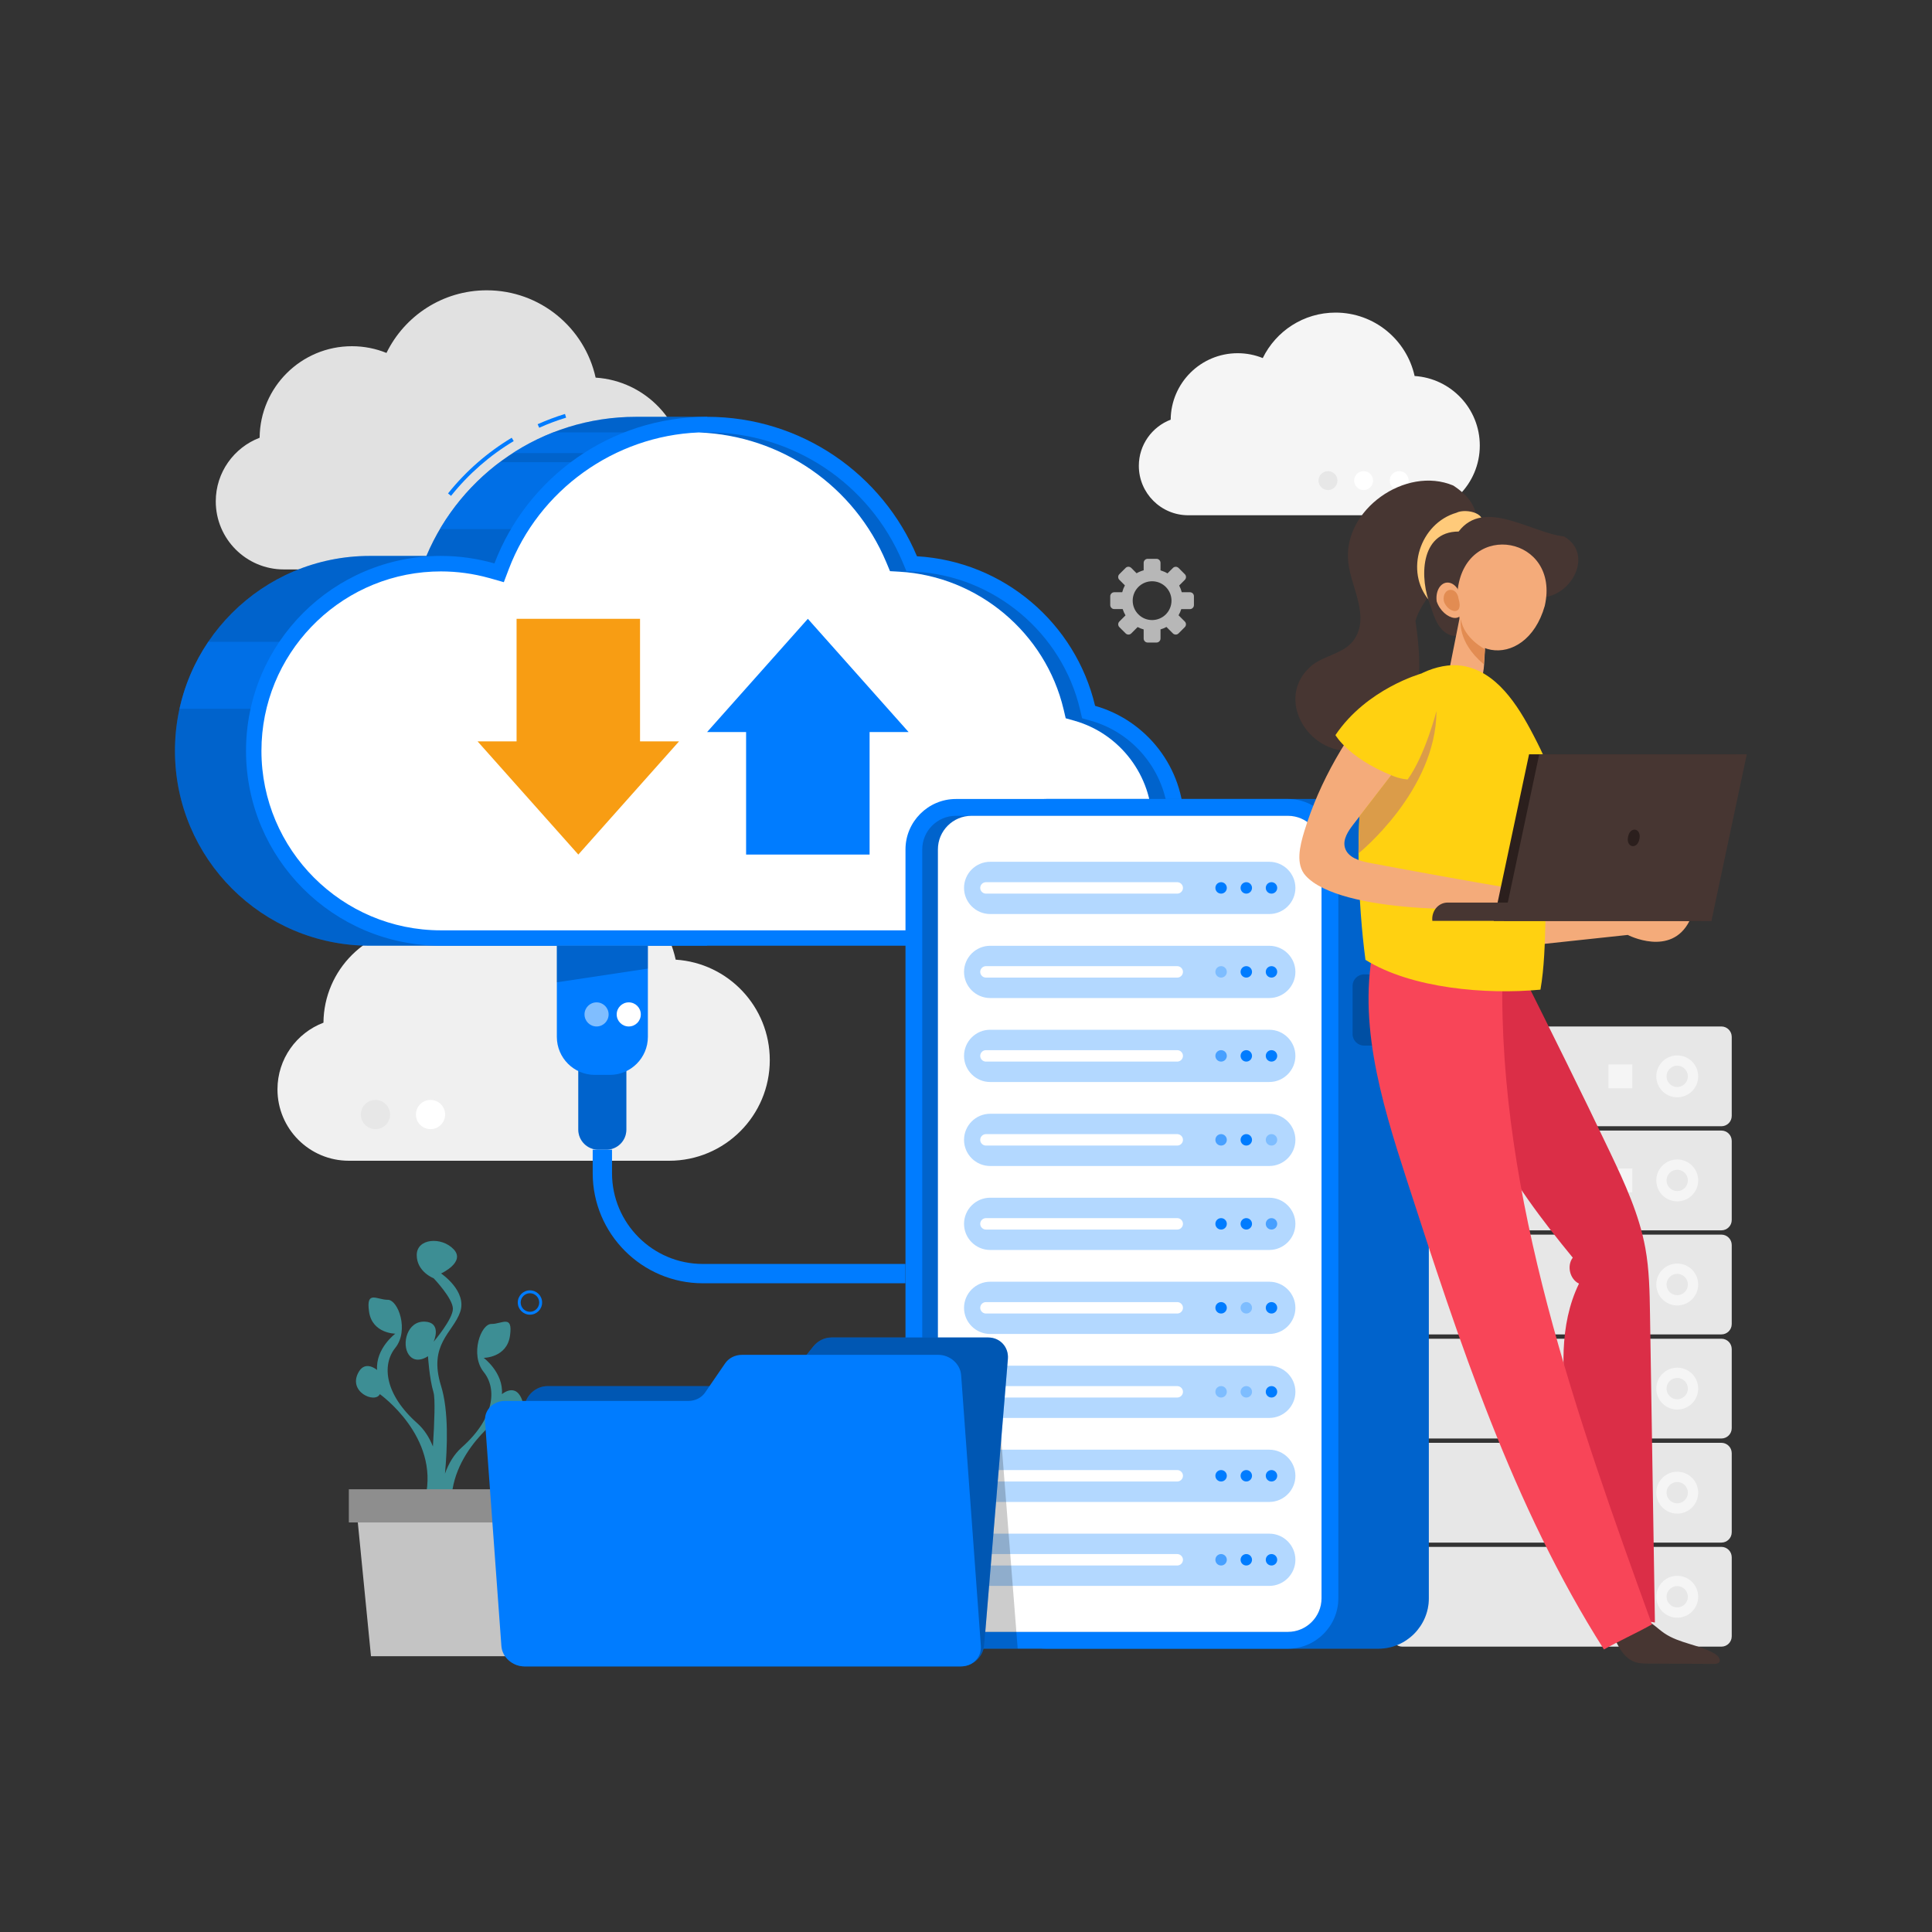
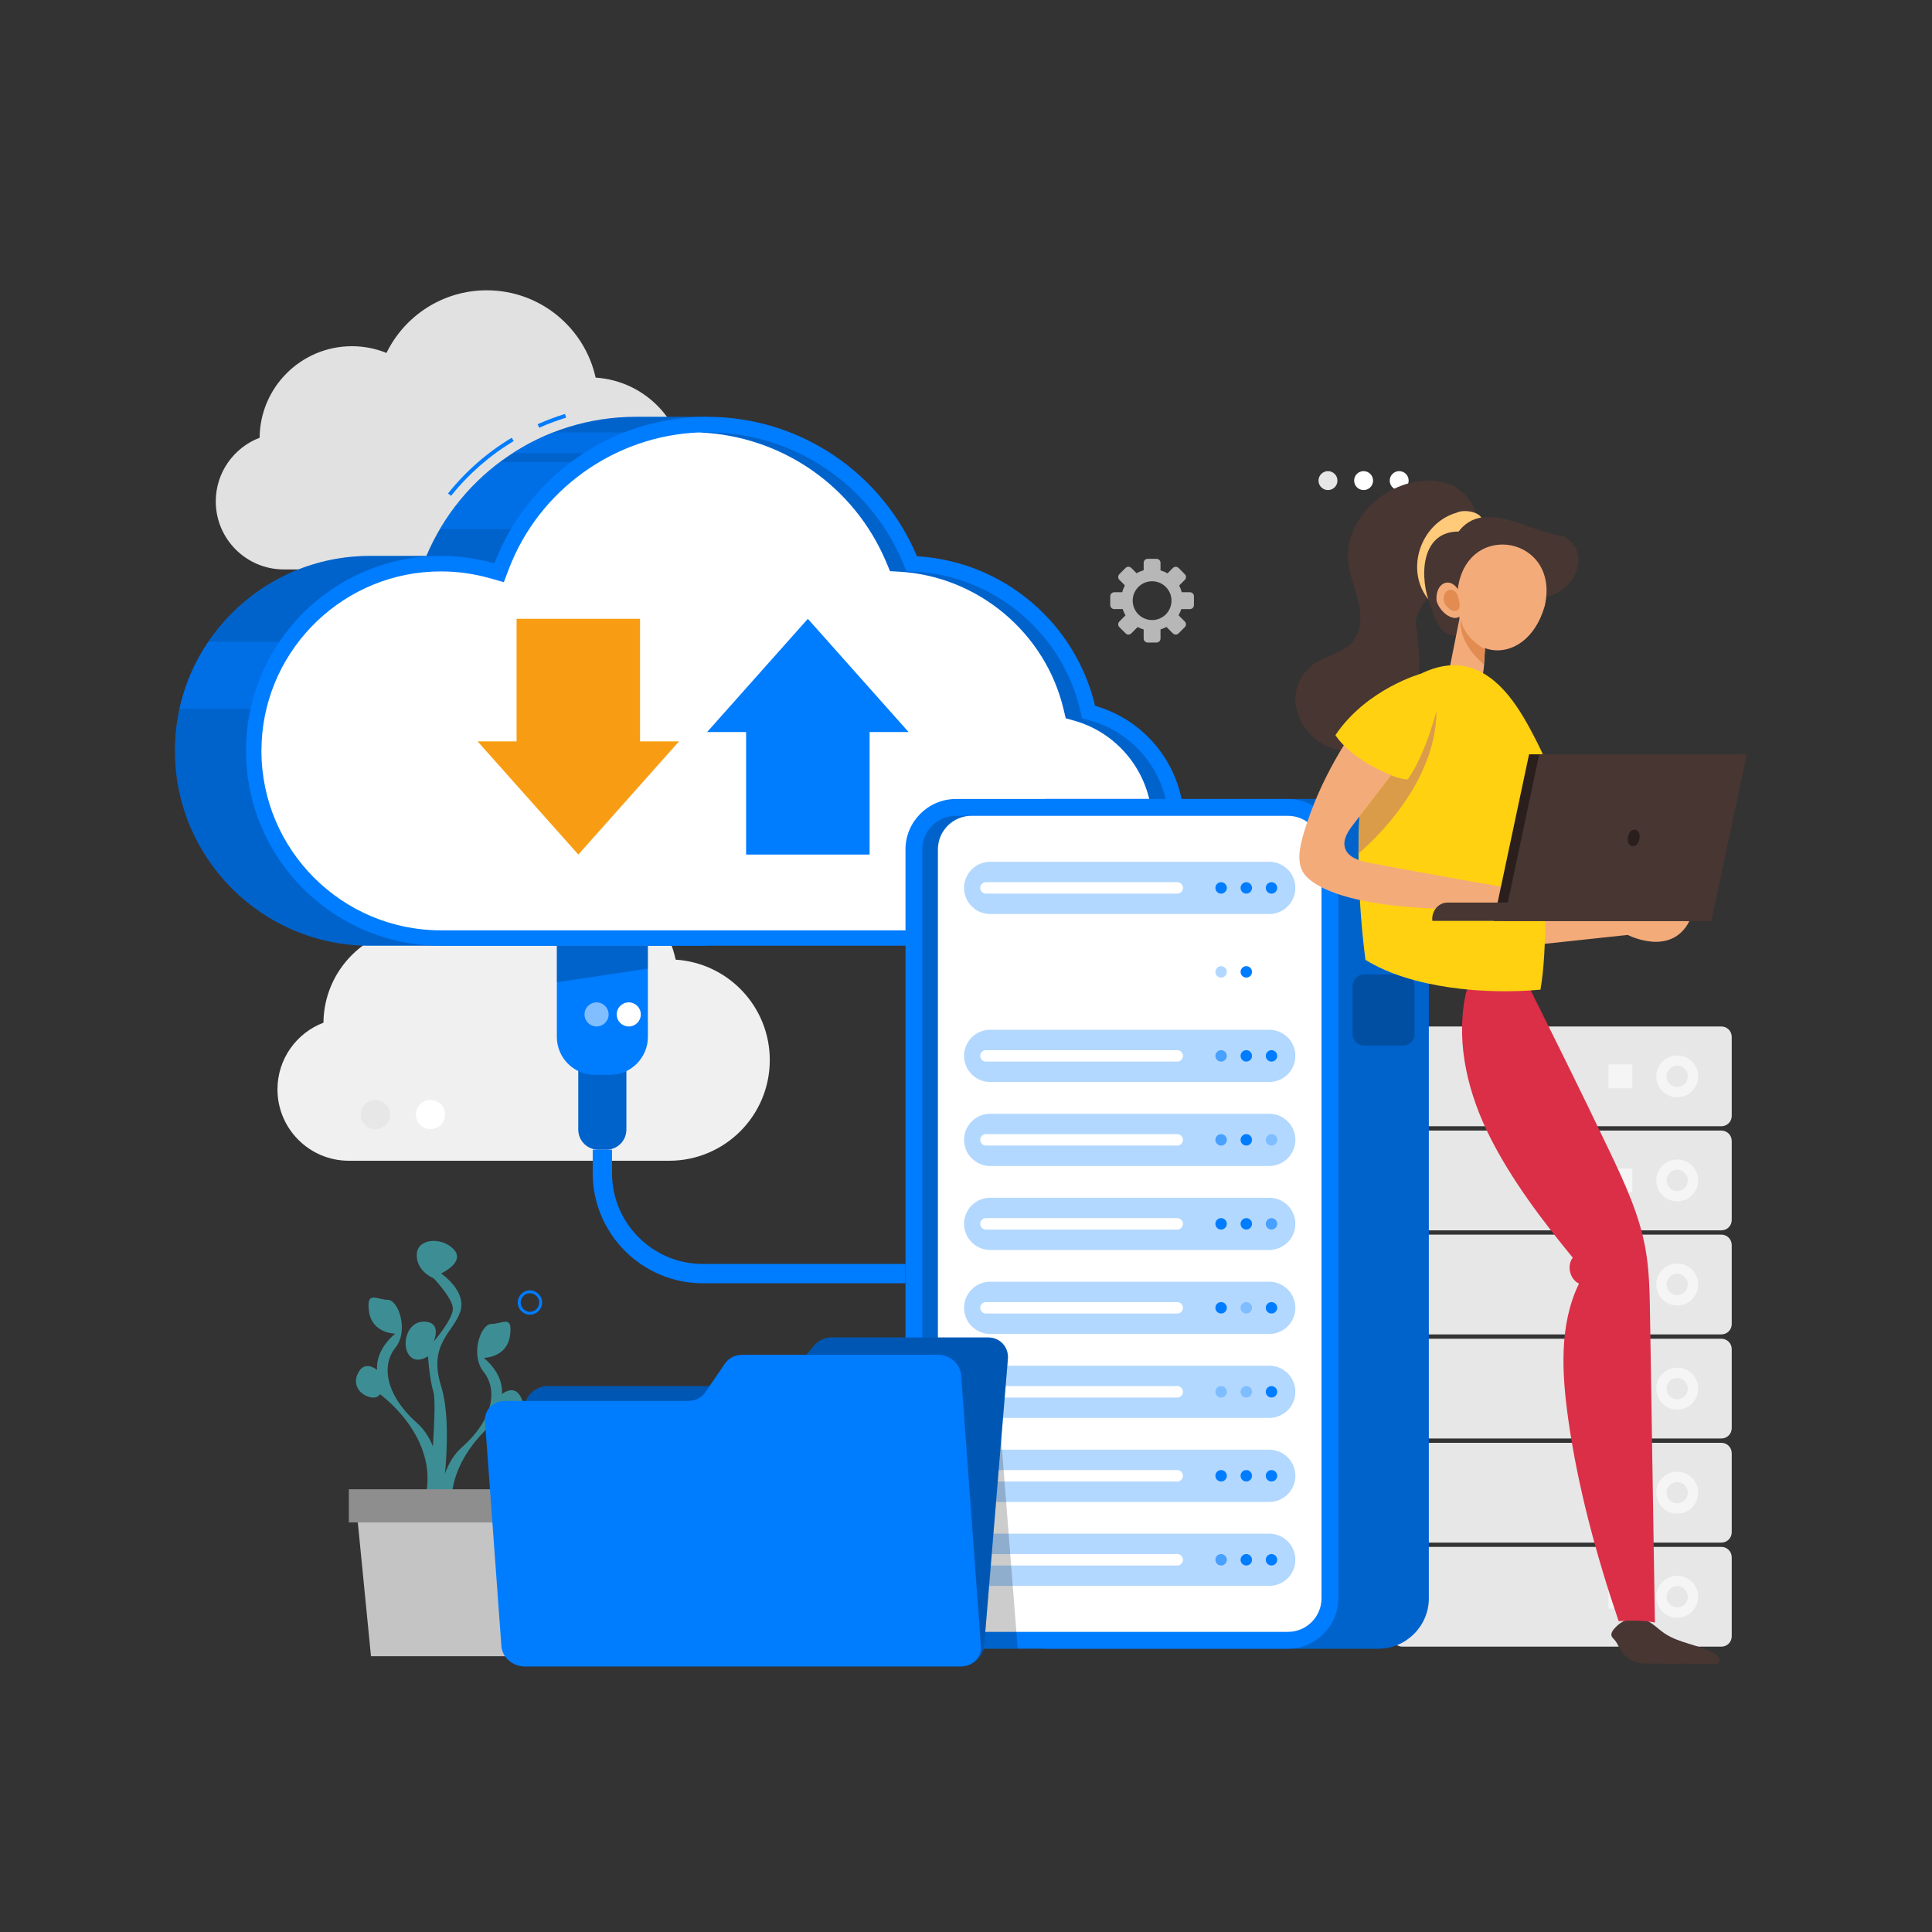
<svg xmlns="http://www.w3.org/2000/svg" version="1.1" id="Layer_1" x="0px" y="0px" viewBox="0 0 500 500" style="enable-background:new 0 0 500 500;" xml:space="preserve">
  <rect x="0" y="0" width="500" height="500" fill="#333333" stroke="none" />
  <style type="text/css">
	.st0{fill:#EEF5FF;}
	.st1{fill:#EFEFEF;}
	.st2{opacity:0.63;}
	.st3{fill:#A9CBF7;}
	.st4{fill:#CFE5FF;}
	.st5{fill:#297EEC;}
	.st6{fill:#F89D13;}
	.st7{fill:#FFFFFF;}
	.st8{fill:#CBDBEF;}
	.st9{fill:#ECECEC;}
	.st10{fill:#3D8E94;}
	.st11{fill:#C4C4C4;}
	.st12{fill:#8E8E8E;}
	.st13{fill:#FD897B;}
	.st14{opacity:0.2;enable-background:new    ;}
	.st15{fill:#1A2E35;}
	.st16{fill:#007CFF;}
	.st17{fill:#FCC1BB;}
	.st18{fill:#FFD111;}
	.st19{fill:#EB827E;}
	.st20{fill:none;stroke:#1A2E35;stroke-width:0.686;stroke-linecap:round;stroke-linejoin:round;stroke-miterlimit:10;}
	.st21{fill:none;stroke:#1A2E35;stroke-width:0.5;stroke-linecap:round;stroke-linejoin:round;stroke-miterlimit:10;}
	.st22{opacity:0.6;fill:#FFFFFF;}
	.st23{opacity:0.7;fill:#FFFFFF;}
	.st24{fill:#092C24;}
	.st25{fill:#245558;}
	.st26{fill:#317277;}
	.st27{fill:#4095F2;}
	.st28{fill:#9BB8BC;}
	.st29{fill:#D68A2F;}
	.st30{fill:#184785;}
	.st31{fill:#124072;}
	.st32{fill:#E7E7E7;}
	.st33{fill:#F5F5F5;}
	.st34{fill:#E1E1E1;}
	.st35{fill:#F0F0F0;}
	.st36{opacity:0.2;}
	.st37{opacity:0.5;fill:#007CFF;}
	.st38{opacity:0.5;fill:#FFFFFF;}
	.st39{opacity:0.3;fill:#007CFF;}
	.st40{opacity:0.6;fill:#007CFF;}
	.st41{opacity:0.3;}
	.st42{fill:#473632;}
	.st43{fill:#DB2E47;}
	.st44{fill:#F84558;}
	.st45{fill:#F4AB7A;}
	.st46{fill:#FFCA7A;}
	.st47{fill:#E28C52;}
	.st48{fill:#DB9C49;}
	.st49{fill:#2B1F1D;}
	.st50{fill:#B7B7B7;}
	.st51{fill:#FAFAFA;}
	.st52{fill:#677A82;}
	.st53{fill:#455A64;}
	.st54{fill:#0064EE;}
	.st55{fill:#E8505B;}
	.st56{fill:#AEF0FF;}
	.st57{fill:#262626;}
	.st58{fill:#FFBE9D;}
	.st59{fill:#EB996E;}
	.st60{fill:#2B2B2B;}
	.st61{opacity:0.6;}
	.st62{fill:none;stroke:#839198;stroke-width:0.05;stroke-miterlimit:10;}
	.st63{opacity:0.1;}
	.st64{fill:#B78876;}
	.st65{fill:#AA6550;}
	.st66{opacity:0.4;}
	.st67{fill:#225959;}
	.st68{fill:#EFEFF4;}
	.st69{fill:#C6C9D3;}
	.st70{fill:#D7D9E0;}
	.st71{fill:#333435;}
	.st72{opacity:0.53;}
	.st73{fill:#6CD8A9;}
	.st74{fill:#448FEA;}
	.st75{clip-path:url(#SVGID_00000101091734156176621720000006435883096416227511_);fill:#DAA520;}
	.st76{opacity:0.57;fill:#FFFFFF;}
	.st77{clip-path:url(#SVGID_00000103945090891460217490000015032627038799469220_);fill:#DAA520;}
	.st78{clip-path:url(#SVGID_00000083786167902088931260000002988352923579393409_);fill:#DAA520;}
	.st79{fill:#DAA520;}
	.st80{fill:#74767B;}
	.st81{fill:#DD314B;}
	.st82{fill:url(#SVGID_00000121964904828480937600000004332662162256978061_);}
	.st83{fill:#F3D33F;}
	.st84{opacity:0.48;}
	.st85{fill:#F9C7B2;}
	.st86{fill:#191919;}
	.st87{fill:#FFCDB6;}
</style>
  <g>
    <g>
      <path class="st32" d="M445.5,400.33h-82.58c-1.47,0-2.67,1.19-2.67,2.67v20.48c0,1.47,1.19,2.67,2.67,2.67h82.58    c1.47,0,2.67-1.19,2.67-2.67V403C448.16,401.53,446.97,400.33,445.5,400.33z" />
      <path class="st33" d="M439.49,413.24c0,3-2.43,5.42-5.42,5.42c-3,0-5.42-2.43-5.42-5.42s2.43-5.42,5.42-5.42    C437.06,407.81,439.49,410.24,439.49,413.24z" />
      <path class="st32" d="M436.82,413.24c0,1.52-1.24,2.76-2.76,2.76s-2.76-1.24-2.76-2.76s1.24-2.76,2.76-2.76    S436.82,411.72,436.82,413.24z" />
      <rect x="416.27" y="410.15" class="st33" width="6.17" height="6.17" />
    </g>
    <g>
      <path class="st32" d="M445.5,373.4h-82.58c-1.47,0-2.67,1.19-2.67,2.67v20.48c0,1.47,1.19,2.67,2.67,2.67h82.58    c1.47,0,2.67-1.19,2.67-2.67v-20.48C448.16,374.59,446.97,373.4,445.5,373.4z" />
      <path class="st33" d="M439.49,386.3c0,3-2.43,5.42-5.42,5.42c-3,0-5.42-2.43-5.42-5.42s2.43-5.42,5.42-5.42    C437.06,380.88,439.49,383.31,439.49,386.3z" />
      <path class="st32" d="M436.82,386.3c0,1.52-1.24,2.76-2.76,2.76s-2.76-1.24-2.76-2.76s1.24-2.76,2.76-2.76    S436.82,384.78,436.82,386.3z" />
-       <rect x="416.27" y="383.22" class="st33" width="6.17" height="6.17" />
    </g>
    <g>
      <path class="st32" d="M445.5,346.46h-82.58c-1.47,0-2.67,1.19-2.67,2.67v20.48c0,1.47,1.19,2.67,2.67,2.67h82.58    c1.47,0,2.67-1.19,2.67-2.67v-20.48C448.16,347.65,446.97,346.46,445.5,346.46z" />
      <path class="st33" d="M439.49,359.37c0,3-2.43,5.42-5.42,5.42c-3,0-5.42-2.43-5.42-5.42s2.43-5.42,5.42-5.42    C437.06,353.94,439.49,356.37,439.49,359.37z" />
      <path class="st32" d="M436.82,359.37c0,1.52-1.24,2.76-2.76,2.76s-2.76-1.24-2.76-2.76c0-1.52,1.24-2.76,2.76-2.76    S436.82,357.84,436.82,359.37z" />
      <rect x="416.27" y="356.28" class="st33" width="6.17" height="6.17" />
    </g>
    <g>
      <path class="st32" d="M445.5,319.52h-82.58c-1.47,0-2.67,1.19-2.67,2.67v20.48c0,1.47,1.19,2.67,2.67,2.67h82.58    c1.47,0,2.67-1.19,2.67-2.67v-20.48C448.16,320.72,446.97,319.52,445.5,319.52z" />
      <path class="st33" d="M439.49,332.43c0,3-2.43,5.42-5.42,5.42c-3,0-5.42-2.43-5.42-5.42c0-3,2.43-5.42,5.42-5.42    C437.06,327.01,439.49,329.43,439.49,332.43z" />
      <path class="st32" d="M436.82,332.43c0,1.52-1.24,2.76-2.76,2.76s-2.76-1.24-2.76-2.76c0-1.52,1.24-2.76,2.76-2.76    S436.82,330.91,436.82,332.43z" />
      <rect x="416.27" y="329.34" class="st33" width="6.17" height="6.17" />
    </g>
    <g>
      <path class="st32" d="M445.5,292.59h-82.58c-1.47,0-2.67,1.19-2.67,2.67v20.48c0,1.47,1.19,2.67,2.67,2.67h82.58    c1.47,0,2.67-1.19,2.67-2.67v-20.48C448.16,293.78,446.97,292.59,445.5,292.59z" />
      <path class="st33" d="M439.49,305.49c0,3-2.43,5.42-5.42,5.42c-3,0-5.42-2.43-5.42-5.42c0-3,2.43-5.42,5.42-5.42    C437.06,300.07,439.49,302.5,439.49,305.49z" />
      <path class="st32" d="M436.82,305.49c0,1.52-1.24,2.76-2.76,2.76s-2.76-1.24-2.76-2.76c0-1.52,1.24-2.76,2.76-2.76    S436.82,303.97,436.82,305.49z" />
      <rect x="416.27" y="302.41" class="st33" width="6.17" height="6.17" />
    </g>
    <g>
      <path class="st32" d="M445.5,265.65h-82.58c-1.47,0-2.67,1.19-2.67,2.67v20.48c0,1.47,1.19,2.67,2.67,2.67h82.58    c1.47,0,2.67-1.19,2.67-2.67v-20.48C448.16,266.85,446.97,265.65,445.5,265.65z" />
      <path class="st33" d="M439.49,278.56c0,3-2.43,5.42-5.42,5.42c-3,0-5.42-2.43-5.42-5.42c0-3,2.43-5.42,5.42-5.42    C437.06,273.13,439.49,275.56,439.49,278.56z" />
      <path class="st32" d="M436.82,278.56c0,1.52-1.24,2.76-2.76,2.76s-2.76-1.24-2.76-2.76c0-1.52,1.24-2.76,2.76-2.76    S436.82,277.03,436.82,278.56z" />
      <rect x="416.27" y="275.47" class="st33" width="6.17" height="6.17" />
    </g>
  </g>
  <g>
    <g>
      <path class="st10" d="M134.58,361.19c-1.77-2.91-4.68-0.38-4.68-0.38c0.42-5.58-4.72-9.4-4.72-9.4s5.97,0,6.8-5.69    c0.83-5.69-2.08-3.04-4.81-3.08c-2.73-0.04-5.59,7.94-1.99,12.43c3.6,4.49,2.64,12.15-5.68,19.52c-2.03,1.8-3.41,4.19-4.34,6.78    c0.63-6.77,0.98-16.31-1.01-22.68c-3.38-10.82,3.06-13.73,4.94-19.14c1.87-5.41-4.94-9.98-4.94-9.98s6.39-2.91,3.27-6.24    c-3.12-3.33-9.57-2.88-9.57,1.47c0,4.35,4.37,6.01,4.37,6.01s4.99,5.2,4.99,7.9c0,2.7-4.99,8.53-4.99,8.53s2.29-4.98-2.29-5.2    c-4.58-0.21-6.03,5.82-4.16,8.52c1.87,2.7,4.99,0.42,4.99,0.42s0.36,5.82,1.43,9.36c0.47,1.56,0.25,7.66-0.15,14    c-0.92-2.29-2.23-4.39-4.05-6.01c-8.32-7.37-9.29-15.03-5.68-19.52c3.6-4.49,0.75-12.47-1.99-12.43    c-2.73,0.04-5.64-2.61-4.81,3.08c0.83,5.69,6.8,5.69,6.8,5.69s-5.13,3.82-4.72,9.4c0,0-2.91-2.53-4.68,0.38    c-3.16,5.2,4.16,8.42,5.39,5.87c0,0,15.51,10.98,11.77,26.79l0.87,1.28c-0.11,1.28-0.18,2.04-0.18,2.04l1.21-0.52l1.38,2.04    c-0.07,3.95,0.35,6.87,0.35,6.87l3.71-5.48c-3.74-15.81,11.77-26.79,11.77-26.79C130.42,369.62,137.74,366.39,134.58,361.19z" />
    </g>
    <polygon class="st11" points="131.55,428.63 96.01,428.63 92.18,389.72 135.38,389.72  " />
    <rect x="90.28" y="385.42" class="st12" width="47" height="8.59" />
  </g>
  <path class="st34" d="M67.19,113.29c0.11-13.1,10.76-23.69,23.89-23.69c3.16,0,6.18,0.62,8.94,1.74  c4.69-9.6,14.55-16.21,25.95-16.21c13.79,0,25.32,9.67,28.18,22.6c12.97,0.83,23.23,11.61,23.23,24.79  c0,13.72-11.13,24.85-24.85,24.85H73.46c-9.73,0-17.62-7.89-17.62-17.62C55.84,122.24,60.56,115.82,67.19,113.29z" />
  <g>
    <path class="st35" d="M83.71,264.67c0.12-13.73,11.28-24.83,25.04-24.83c3.32,0,6.48,0.65,9.38,1.82   c4.92-10.06,15.25-16.99,27.2-16.99c14.46,0,26.54,10.14,29.54,23.69c13.6,0.87,24.35,12.17,24.35,25.99   c0,14.39-11.66,26.05-26.05,26.05H90.28c-10.2,0-18.47-8.27-18.47-18.47C71.81,274.04,76.75,267.32,83.71,264.67z" />
    <path class="st32" d="M100.95,288.44c0,2.09-1.69,3.78-3.78,3.78c-2.09,0-3.78-1.69-3.78-3.78s1.69-3.78,3.78-3.78   C99.25,284.66,100.95,286.35,100.95,288.44z" />
    <path class="st7" d="M115.2,288.44c0,2.09-1.69,3.78-3.78,3.78c-2.09,0-3.78-1.69-3.78-3.78s1.69-3.78,3.78-3.78   C113.5,284.66,115.2,286.35,115.2,288.44z" />
  </g>
  <g>
-     <path class="st33" d="M302.97,108.61c0.08-9.51,7.81-17.2,17.34-17.2c2.3,0,4.49,0.45,6.49,1.26c3.41-6.97,10.56-11.77,18.84-11.77   c10.01,0,18.38,7.02,20.46,16.41c9.42,0.61,16.87,8.43,16.87,18c0,9.96-8.08,18.04-18.04,18.04h-57.41   c-7.06,0-12.79-5.73-12.79-12.79C294.73,115.11,298.15,110.45,302.97,108.61z" />
    <path class="st7" d="M355.35,124.38c0,1.35-1.09,2.45-2.45,2.45c-1.35,0-2.45-1.09-2.45-2.45c0-1.35,1.09-2.45,2.45-2.45   C354.25,121.93,355.35,123.03,355.35,124.38z" />
    <path class="st7" d="M364.56,124.38c0,1.35-1.09,2.45-2.45,2.45c-1.35,0-2.45-1.09-2.45-2.45c0-1.35,1.09-2.45,2.45-2.45   C363.47,121.93,364.56,123.03,364.56,124.38z" />
    <path class="st32" d="M346.13,124.38c0,1.35-1.09,2.45-2.45,2.45c-1.35,0-2.45-1.09-2.45-2.45c0-1.35,1.09-2.45,2.45-2.45   C345.03,121.93,346.13,123.03,346.13,124.38z" />
  </g>
  <g>
    <path class="st16" d="M183,107.87h-18.39c-24.4,0-45.32,14.85-54.26,36H95.72c-27.86,0-50.44,22.58-50.44,50.44   c0,27.86,22.58,50.44,50.44,50.44H183L183,107.87z" />
    <path class="st16" d="M139.55,110.7l-0.41-0.91c2.29-1.02,4.67-1.92,7.08-2.66l0.29,0.96C144.15,108.81,141.8,109.69,139.55,110.7z   " />
    <path class="st16" d="M116.73,128.33l-0.78-0.63c4.61-5.76,10.16-10.61,16.48-14.41l0.52,0.86   C126.72,117.89,121.27,122.66,116.73,128.33z" />
    <path class="st36" d="M183,107.87h-18.39c-24.4,0-45.32,14.85-54.26,36H95.72c-27.86,0-50.44,22.58-50.44,50.44   c0,27.86,22.58,50.44,50.44,50.44H183L183,107.87z" />
    <g>
      <path class="st37" d="M113.84,136.94h26.38l19.5-17.33h-30.38C123.1,124.29,117.81,130.18,113.84,136.94z" />
      <path class="st37" d="M53.89,166.11c-3.5,5.17-6.06,11.03-7.44,17.33h30.1v-17.33H53.89z" />
      <path class="st37" d="M177.38,111.91h-34.24c-3.68,1.44-7.19,3.24-10.46,5.36h25.2L177.38,111.91z" />
    </g>
  </g>
  <path class="st16" d="M283.41,182.67c-5.04-21.31-23.58-37.39-46.1-38.71c-8.91-21.2-29.87-36.09-54.31-36.09  c-25.14,0-46.59,15.76-55.04,37.94c-4.4-1.25-9.04-1.94-13.85-1.94c-27.86,0-50.44,22.58-50.44,50.44  c0,27.86,22.58,50.44,50.44,50.44h160.66c17.48,0,31.65-14.17,31.65-31.65C306.42,198.64,296.69,186.44,283.41,182.67z" />
  <path class="st36" d="M282.32,186.53l-2.27-0.64l-0.54-2.29c-4.68-19.8-22.13-34.45-42.44-35.64l-2.49-0.14l-0.96-2.3  c-8.59-20.44-28.46-33.64-50.63-33.64c-0.71,0-1.41,0.01-2.11,0.04c21.3,0.82,40.18,13.82,48.49,33.6l0.96,2.3l2.49,0.14  c20.31,1.19,37.76,15.84,42.44,35.64l0.54,2.29l2.27,0.64c11.83,3.35,20.09,14.28,20.09,26.59c0,15.24-12.4,27.65-27.64,27.65h4.25  c15.24,0,27.64-12.41,27.64-27.65C302.41,200.81,294.15,189.88,282.32,186.53z" />
  <path class="st7" d="M278.07,186.53l-2.27-0.64l-0.54-2.29c-4.68-19.8-22.13-34.45-42.44-35.64l-2.49-0.14l-0.96-2.3  c-8.31-19.78-27.19-32.78-48.49-33.6h-0.07c-21.76,0.88-41.32,14.85-49.12,35.32l-1.3,3.43l-3.53-1.01  c-0.1-0.03-0.21-0.06-0.31-0.08c-4.06-1.13-8.26-1.7-12.44-1.7c-0.73,0-1.45,0.02-2.18,0.05c-24.6,1.14-44.27,21.51-44.27,46.39  c0,25.61,20.84,46.45,46.45,46.45h156.41c15.24,0,27.64-12.41,27.64-27.65C298.16,200.81,289.9,189.88,278.07,186.53z" />
  <polygon class="st16" points="193.09,189.45 193.09,221.16 225.05,221.16 225.05,189.45 235.14,189.45 209.07,160.15 183,189.45 " />
  <polygon class="st6" points="133.69,191.86 133.69,160.15 165.64,160.15 165.64,191.86 175.74,191.86 149.67,221.16 123.59,191.86   " />
  <g>
    <path class="st16" d="M156.91,297.54h-2.05c-2.87,0-5.2-2.33-5.2-5.2v-20.56h12.44v20.56   C162.11,295.21,159.78,297.54,156.91,297.54z" />
    <path class="st36" d="M156.91,297.54h-2.05c-2.87,0-5.2-2.33-5.2-5.2v-20.56h12.44v20.56   C162.11,295.21,159.78,297.54,156.91,297.54z" />
    <path class="st16" d="M157.83,278.18h-3.88c-5.43,0-9.84-4.4-9.84-9.84v-23.58h23.56v23.58   C167.67,273.77,163.26,278.18,157.83,278.18z" />
    <polygon class="st36" points="167.67,250.67 144.11,254.22 144.11,244.76 167.67,244.76  " />
    <circle class="st7" cx="162.72" cy="262.53" r="3.12" />
    <circle class="st38" cx="154.39" cy="262.53" r="3.12" />
    <path class="st16" d="M234.33,332.11h-52.44c-15.71,0-28.5-12.79-28.5-28.5v-6.07h5v6.07c0,12.96,10.54,23.5,23.5,23.5h52.44   V332.11z" />
  </g>
  <g>
    <g>
      <path class="st16" d="M356.74,206.78H270.8c-7.17,0-13.04,5.87-13.04,13.04v193.82c0,7.17,5.87,13.04,13.04,13.04h85.94    c7.17,0,13.04-5.87,13.04-13.04V219.82C369.78,212.65,363.92,206.78,356.74,206.78z" />
      <path class="st36" d="M356.74,206.78H270.8c-7.17,0-13.04,5.87-13.04,13.04v193.82c0,7.17,5.87,13.04,13.04,13.04h85.94    c7.17,0,13.04-5.87,13.04-13.04V219.82C369.78,212.65,363.92,206.78,356.74,206.78z" />
    </g>
    <path class="st16" d="M333.32,206.78h-85.94c-7.17,0-13.04,5.87-13.04,13.04v193.82c0,7.17,5.87,13.04,13.04,13.04h85.94   c7.17,0,13.04-5.87,13.04-13.04V219.82C346.36,212.65,340.49,206.78,333.32,206.78z" />
    <path class="st36" d="M247.37,422.33c-4.79,0-8.69-3.9-8.69-8.69V219.82c0-4.79,3.9-8.69,8.69-8.69h85.94   c4.79,0,8.69,3.9,8.69,8.69v193.82c0,4.79-3.9,8.69-8.69,8.69H247.37z" />
    <path class="st7" d="M251.42,422.33c-4.79,0-8.69-3.9-8.69-8.69V219.82c0-4.79,3.9-8.69,8.69-8.69h81.9c4.79,0,8.69,3.9,8.69,8.69   v193.82c0,4.79-3.9,8.69-8.69,8.69H251.42z" />
    <g>
      <path class="st39" d="M328.49,236.55h-72.24c-3.72,0-6.76-3.04-6.76-6.76l0,0c0-3.72,3.04-6.76,6.76-6.76h72.24    c3.72,0,6.76,3.04,6.76,6.76l0,0C335.25,233.51,332.21,236.55,328.49,236.55z" />
      <path class="st7" d="M304.67,231.27h-49.51c-0.81,0-1.48-0.67-1.48-1.48l0,0c0-0.81,0.67-1.48,1.48-1.48h49.51    c0.81,0,1.48,0.67,1.48,1.48l0,0C306.15,230.6,305.48,231.27,304.67,231.27z" />
      <circle class="st16" cx="322.54" cy="229.79" r="1.48" />
      <circle class="st16" cx="329.06" cy="229.79" r="1.48" />
      <circle class="st16" cx="316.02" cy="229.79" r="1.48" />
    </g>
    <g>
-       <path class="st39" d="M328.49,258.29h-72.24c-3.72,0-6.76-3.04-6.76-6.76l0,0c0-3.72,3.04-6.76,6.76-6.76h72.24    c3.72,0,6.76,3.04,6.76,6.76l0,0C335.25,255.24,332.21,258.29,328.49,258.29z" />
      <path class="st7" d="M304.67,253h-49.51c-0.81,0-1.48-0.67-1.48-1.48l0,0c0-0.81,0.67-1.48,1.48-1.48h49.51    c0.81,0,1.48,0.67,1.48,1.48l0,0C306.15,252.34,305.48,253,304.67,253z" />
      <circle class="st16" cx="322.54" cy="251.52" r="1.48" />
-       <circle class="st16" cx="329.06" cy="251.52" r="1.48" />
      <circle class="st39" cx="316.02" cy="251.52" r="1.48" />
    </g>
    <g>
      <path class="st39" d="M328.49,280.02h-72.24c-3.72,0-6.76-3.04-6.76-6.76l0,0c0-3.72,3.04-6.76,6.76-6.76h72.24    c3.72,0,6.76,3.04,6.76,6.76l0,0C335.25,276.98,332.21,280.02,328.49,280.02z" />
      <path class="st7" d="M304.67,274.74h-49.51c-0.81,0-1.48-0.67-1.48-1.48l0,0c0-0.81,0.67-1.48,1.48-1.48h49.51    c0.81,0,1.48,0.67,1.48,1.48l0,0C306.15,274.07,305.48,274.74,304.67,274.74z" />
      <circle class="st16" cx="322.54" cy="273.26" r="1.48" />
      <circle class="st16" cx="329.06" cy="273.26" r="1.48" />
      <circle class="st40" cx="316.02" cy="273.26" r="1.48" />
    </g>
    <g>
      <path class="st39" d="M328.49,301.76h-72.24c-3.72,0-6.76-3.04-6.76-6.76v0c0-3.72,3.04-6.76,6.76-6.76h72.24    c3.72,0,6.76,3.04,6.76,6.76v0C335.25,298.71,332.21,301.76,328.49,301.76z" />
      <path class="st7" d="M304.67,296.47h-49.51c-0.81,0-1.48-0.67-1.48-1.48l0,0c0-0.81,0.67-1.48,1.48-1.48h49.51    c0.81,0,1.48,0.67,1.48,1.48l0,0C306.15,295.81,305.48,296.47,304.67,296.47z" />
      <circle class="st16" cx="322.54" cy="294.99" r="1.48" />
      <circle class="st39" cx="329.06" cy="294.99" r="1.48" />
      <circle class="st40" cx="316.02" cy="294.99" r="1.48" />
    </g>
    <g>
      <path class="st39" d="M328.49,323.49h-72.24c-3.72,0-6.76-3.04-6.76-6.76l0,0c0-3.72,3.04-6.76,6.76-6.76h72.24    c3.72,0,6.76,3.04,6.76,6.76l0,0C335.25,320.45,332.21,323.49,328.49,323.49z" />
      <path class="st7" d="M304.67,318.21h-49.51c-0.81,0-1.48-0.67-1.48-1.48l0,0c0-0.81,0.67-1.48,1.48-1.48h49.51    c0.81,0,1.48,0.67,1.48,1.48l0,0C306.15,317.54,305.48,318.21,304.67,318.21z" />
      <circle class="st16" cx="322.54" cy="316.73" r="1.48" />
      <circle class="st40" cx="329.06" cy="316.73" r="1.48" />
      <circle class="st16" cx="316.02" cy="316.73" r="1.48" />
    </g>
    <g>
      <path class="st39" d="M328.49,345.23h-72.24c-3.72,0-6.76-3.04-6.76-6.76l0,0c0-3.72,3.04-6.76,6.76-6.76h72.24    c3.72,0,6.76,3.04,6.76,6.76l0,0C335.25,342.18,332.21,345.23,328.49,345.23z" />
      <path class="st7" d="M304.67,339.94h-49.51c-0.81,0-1.48-0.67-1.48-1.48l0,0c0-0.81,0.67-1.48,1.48-1.48h49.51    c0.81,0,1.48,0.67,1.48,1.48l0,0C306.15,339.28,305.48,339.94,304.67,339.94z" />
      <circle class="st39" cx="322.54" cy="338.46" r="1.48" />
      <circle class="st16" cx="329.06" cy="338.46" r="1.48" />
      <circle class="st16" cx="316.02" cy="338.46" r="1.48" />
    </g>
    <g>
      <path class="st39" d="M328.49,366.96h-72.24c-3.72,0-6.76-3.04-6.76-6.76l0,0c0-3.72,3.04-6.76,6.76-6.76h72.24    c3.72,0,6.76,3.04,6.76,6.76l0,0C335.25,363.92,332.21,366.96,328.49,366.96z" />
      <path class="st7" d="M304.67,361.68h-49.51c-0.81,0-1.48-0.67-1.48-1.48l0,0c0-0.81,0.67-1.48,1.48-1.48h49.51    c0.81,0,1.48,0.67,1.48,1.48l0,0C306.15,361.01,305.48,361.68,304.67,361.68z" />
      <circle class="st39" cx="322.54" cy="360.2" r="1.48" />
      <circle class="st16" cx="329.06" cy="360.2" r="1.48" />
      <circle class="st39" cx="316.02" cy="360.2" r="1.48" />
    </g>
    <g>
      <path class="st39" d="M328.49,388.7h-72.24c-3.72,0-6.76-3.04-6.76-6.76v0c0-3.72,3.04-6.76,6.76-6.76h72.24    c3.72,0,6.76,3.04,6.76,6.76v0C335.25,385.65,332.21,388.7,328.49,388.7z" />
      <path class="st7" d="M304.67,383.41h-49.51c-0.81,0-1.48-0.67-1.48-1.48l0,0c0-0.81,0.67-1.48,1.48-1.48h49.51    c0.81,0,1.48,0.67,1.48,1.48l0,0C306.15,382.75,305.48,383.41,304.67,383.41z" />
      <circle class="st16" cx="322.54" cy="381.93" r="1.48" />
      <circle class="st16" cx="329.06" cy="381.93" r="1.48" />
      <circle class="st16" cx="316.02" cy="381.93" r="1.48" />
    </g>
    <g>
      <path class="st39" d="M328.49,410.43h-72.24c-3.72,0-6.76-3.04-6.76-6.76l0,0c0-3.72,3.04-6.76,6.76-6.76h72.24    c3.72,0,6.76,3.04,6.76,6.76l0,0C335.25,407.39,332.21,410.43,328.49,410.43z" />
      <path class="st7" d="M304.67,405.15h-49.51c-0.81,0-1.48-0.67-1.48-1.48l0,0c0-0.81,0.67-1.48,1.48-1.48h49.51    c0.81,0,1.48,0.67,1.48,1.48l0,0C306.15,404.48,305.48,405.15,304.67,405.15z" />
      <circle class="st16" cx="322.54" cy="403.67" r="1.48" />
      <circle class="st16" cx="329.06" cy="403.67" r="1.48" />
      <circle class="st40" cx="316.02" cy="403.67" r="1.48" />
    </g>
    <path class="st36" d="M363.13,270.6h-10.11c-1.63,0-2.97-1.33-2.97-2.97v-12.49c0-1.63,1.33-2.97,2.97-2.97h10.11   c1.63,0,2.97,1.33,2.97,2.97v12.49C366.09,269.27,364.76,270.6,363.13,270.6z" />
  </g>
  <g>
    <path class="st36" d="M234.33,347.89v65.75c0,7.17,5.87,13.04,13.04,13.04h16.01l-5.72-72.57L234.33,347.89z" />
    <g>
      <path class="st16" d="M210.49,348.45l-6.39,7.97c-1.16,1.45-2.91,2.31-4.69,2.31h-57.71c-3.06,0-5.75,2.48-6.01,5.55l-5.08,61.43    c-0.25,3.06,2.02,5.55,5.09,5.55h113c3.06,0,5.75-2.48,6.01-5.55l6.13-74.02c0.25-3.06-2.02-5.55-5.09-5.55h-40.55    C213.4,346.14,211.65,347,210.49,348.45z" />
      <path class="st41" d="M210.49,348.45l-6.39,7.97c-1.16,1.45-2.91,2.31-4.69,2.31h-57.71c-3.06,0-5.75,2.48-6.01,5.55l-5.08,61.43    c-0.25,3.06,2.02,5.55,5.09,5.55h113c3.06,0,5.75-2.48,6.01-5.55l6.13-74.02c0.25-3.06-2.02-5.55-5.09-5.55h-40.55    C213.4,346.14,211.65,347,210.49,348.45z" />
    </g>
    <path class="st16" d="M187.67,352.82l-5.18,7.55c-0.94,1.37-2.56,2.19-4.34,2.19h-47.47c-3.06,0-5.37,2.35-5.16,5.25l4.24,58.19   c0.21,2.9,2.87,5.25,5.93,5.25h113c3.06,0,5.37-2.35,5.16-5.25l-5.11-70.12c-0.21-2.9-2.87-5.25-5.93-5.25h-50.79   C190.23,350.63,188.62,351.45,187.67,352.82z" />
  </g>
  <g>
    <g>
      <g>
        <path class="st42" d="M423.39,430.22c1.02,0.3,2.1,0.31,3.16,0.32c5.67,0.03,11.34,0.05,17.01,0.08c0.46,0,0.97-0.02,1.29-0.35     c0.65-0.69-0.19-1.76-1.01-2.25c-4.08-2.41-9.2-2.67-13.11-5.34c-1.66-1.13-3.06-2.68-4.9-3.45c-2.48-1.04-5.46-0.25-7.37,1.56     c-0.76,0.72-1.94,1.93-1.21,2.93c0.41,0.55,0.85,0.86,1.19,1.52c0.35,0.67,0.7,1.34,1.13,1.96     C420.51,428.56,421.77,429.74,423.39,430.22z" />
      </g>
      <g>
        <path class="st43" d="M393.64,251.3c7.79,15.61,15.58,31.23,23.07,46.98c3.78,7.95,7.52,16.05,9.1,24.71     c1.02,5.6,1.12,11.33,1.21,17.02c0.42,26.63,0.85,53.27,1.27,79.9c-2.95-0.59-6.38-0.54-9.38-0.35     c-5.7-16.72-10.6-34.77-13.05-52.27c-1.65-11.8-2.43-24.38,2.78-35.09c-2.37-1.14-3.21-4.62-1.61-6.72     c-7.9-9.62-15.73-19.97-21.36-31.08s-8.83-23.85-6.56-36.09c0.74-4.01,2.98-8.67,7.06-8.82     C388.56,249.42,392.58,249.16,393.64,251.3z" />
      </g>
      <g>
-         <path class="st44" d="M356.26,241.89c-5.59,20.87,1.13,42.84,7.79,63.4c13.59,41.94,27.41,84.39,51.05,121.59     c3.59-2.06,8.83-4.43,12.42-6.49c-19.43-53.68-39.74-110.61-38.7-167.69C380.43,245.22,367.49,242.34,356.26,241.89z" />
-       </g>
+         </g>
    </g>
    <g>
      <g>
        <path class="st45" d="M392.75,245.01l28.51-3.05c0,0,11.21,5.83,15.98-3.63l-43.17-2.09L392.75,245.01z" />
      </g>
      <g>
        <g>
          <path class="st42" d="M376.11,125.66c-12.3-5.2-28.63,6.27-27.19,19.78c0.68,6.63,5.93,14.38,1.21,20.52      c-2.56,3.13-7.13,3.67-10.4,6.06c-10.64,8.55-0.63,24.59,11.89,22.04c16.96-4.05,16.79-19.32,14.7-33.38      C369.44,149.41,392.81,136.64,376.11,125.66z" />
        </g>
        <g>
          <path class="st46" d="M376.92,132.7c-9.44,2.75-13.5,15.18-6.99,22.75c4.27-6.31,8.53-12.63,12.8-18.94      C385.86,133.02,379.43,131.42,376.92,132.7z" />
        </g>
        <g>
          <path class="st42" d="M398.7,154.62c7.99-0.08,13.94-11.23,6.06-15.8c-8.51-0.91-20.6-10.02-27.27-1.26      c-10.07,0.01-10.19,12.28-7.21,19.37c0.91,3.07,2.23,6.59,5.29,7.52C382.42,165.88,388.16,154.76,398.7,154.62z" />
        </g>
        <g>
          <g>
            <g>
              <path class="st45" d="M399.78,156.81c-4.96,17.45-24.59,14.32-22.5-4.44C379.67,134.47,403.89,138.8,399.78,156.81z" />
            </g>
            <g>
              <path class="st45" d="M378.09,154.76c2.18,7.72-4.67,5.73-6.27,0.89c-0.35-2.44,0.77-4.62,2.5-4.86        C376.06,150.55,377.74,152.32,378.09,154.76z" />
            </g>
            <g>
              <path class="st47" d="M377.49,155.02c1.39,4.53-2.88,3.59-3.83,0.55C373.12,152.06,377.03,151.51,377.49,155.02z" />
            </g>
          </g>
          <g>
            <path class="st45" d="M377.8,159.66l-2.67,13.42c10.91,9.4,8.32-0.71,9.52-8.91L377.8,159.66z" />
          </g>
          <g>
            <path class="st47" d="M384.32,168.01c0,0-5.46-2.75-6.24-7.74c0,0-1.15,5.71,5.9,11.62L384.32,168.01z" />
          </g>
        </g>
      </g>
      <g>
        <path class="st18" d="M378.42,172.31c8.82,1.38,14.33,10.05,18.44,17.97c2.4,4.63,4.76,9.41,5.46,14.58     c0.66,4.87-0.19,9.8-1.03,14.63c-1.99,11.36-0.64,25.27-2.62,36.63c-13.98,1.33-33.37-0.28-45.29-7.71     c-1.96-14.81-2.68-34.88-0.28-49.62c1.05-6.48,2.97-12.99,6.94-18.22C364,175.33,371.93,171.29,378.42,172.31z" />
      </g>
      <g>
        <path class="st45" d="M391.98,230.06c-12.52-2.14-25.03-4.39-37.51-6.74c-2.6-0.49-5.68-1.4-6.4-3.94     c-0.61-2.15,0.83-4.29,2.2-6.06c7.02-9.11,14.04-18.22,21.06-27.33c-3.69-2.87-9.3-5.61-13.93-6.32     c-8.71,10.29-15.9,22.52-19.83,35.42c-1.17,3.82-2.35,8.58,0.33,11.54c8.91,9.86,46.76,9.51,54.45,7.4     C392.03,231.88,391.18,232.07,391.98,230.06z" />
      </g>
      <g>
        <path class="st18" d="M367.8,174.33c0,0-14.11,3.91-22.19,15.91c0,0,3.84,6.84,17.35,11.48l7.71-7.4     C370.66,194.32,381.38,184.28,367.8,174.33z" />
      </g>
      <g>
        <path class="st48" d="M371.76,184c0,0-2.93,11.49-7.46,17.72c0,0-1.88-0.05-4.27-1.1l-8.23,10.68l-0.23,9.56     C351.58,220.86,371.69,204.69,371.76,184z" />
      </g>
      <g>
        <g>
          <polygon class="st49" points="440.29,238.32 386.57,238.32 395.72,195.21 449.44,195.21     " />
        </g>
        <g>
          <polygon class="st42" points="442.92,238.32 389.21,238.32 398.35,195.21 452.07,195.21     " />
        </g>
        <g>
          <path class="st42" d="M442.92,238.32h-72.23c-0.28-2.45,1.48-4.76,4.03-4.74c0,0,68.2,0,68.2,0V238.32z" />
        </g>
        <g>
          <path class="st49" d="M424.28,217.14c-0.53,2.82-3.53,2.23-2.94-0.58C421.87,213.73,424.87,214.32,424.28,217.14z" />
        </g>
      </g>
    </g>
  </g>
  <g>
-     <path class="st16" d="M137.15,340.24c-1.74,0-3.15-1.41-3.15-3.15c0-1.74,1.41-3.15,3.15-3.15c1.74,0,3.15,1.41,3.15,3.15   C140.3,338.83,138.89,340.24,137.15,340.24z M137.15,334.69c-1.32,0-2.4,1.08-2.4,2.4c0,1.32,1.08,2.4,2.4,2.4   c1.32,0,2.4-1.08,2.4-2.4C139.55,335.77,138.47,334.69,137.15,334.69z" />
+     <path class="st16" d="M137.15,340.24c-1.74,0-3.15-1.41-3.15-3.15c0-1.74,1.41-3.15,3.15-3.15c1.74,0,3.15,1.41,3.15,3.15   C140.3,338.83,138.89,340.24,137.15,340.24M137.15,334.69c-1.32,0-2.4,1.08-2.4,2.4c0,1.32,1.08,2.4,2.4,2.4   c1.32,0,2.4-1.08,2.4-2.4C139.55,335.77,138.47,334.69,137.15,334.69z" />
  </g>
  <g>
    <path class="st50" d="M307.96,153.27h-2.12c-0.16-0.61-0.39-1.19-0.67-1.74l1.46-1.46c0.41-0.41,0.41-1.07,0-1.47l-1.61-1.61   c-0.41-0.41-1.07-0.41-1.47,0l-1.4,1.4c-0.56-0.33-1.17-0.59-1.81-0.78v-1.95c0-0.57-0.47-1.04-1.04-1.04h-2.28   c-0.57,0-1.04,0.47-1.04,1.04v1.93c-0.65,0.18-1.26,0.44-1.83,0.77l-1.38-1.38c-0.41-0.41-1.07-0.41-1.47,0l-1.61,1.61   c-0.41,0.41-0.41,1.07,0,1.47l1.43,1.43c-0.3,0.56-0.53,1.15-0.69,1.78h-2.06c-0.57,0-1.04,0.47-1.04,1.04v2.28   c0,0.57,0.47,1.04,1.04,1.04h2.18c0.18,0.57,0.43,1.12,0.73,1.63l-1.58,1.58c-0.41,0.41-0.41,1.07,0,1.47l1.61,1.61   c0.41,0.41,1.07,0.41,1.47,0l1.64-1.64c0.49,0.26,1.01,0.47,1.56,0.62v2.35c0,0.57,0.47,1.04,1.04,1.04h2.28   c0.57,0,1.04-0.47,1.04-1.04v-2.36c0.54-0.16,1.06-0.37,1.54-0.63l1.66,1.66c0.41,0.41,1.07,0.41,1.47,0l1.61-1.61   c0.41-0.41,0.41-1.07,0-1.47l-1.61-1.61c0.29-0.5,0.53-1.03,0.7-1.59h2.24c0.57,0,1.04-0.47,1.04-1.04v-2.28   C309,153.74,308.53,153.27,307.96,153.27z M298.16,160.47c-2.77,0-5.02-2.25-5.02-5.02s2.25-5.02,5.02-5.02   c2.77,0,5.02,2.25,5.02,5.02S300.94,160.47,298.16,160.47z" />
  </g>
</svg>